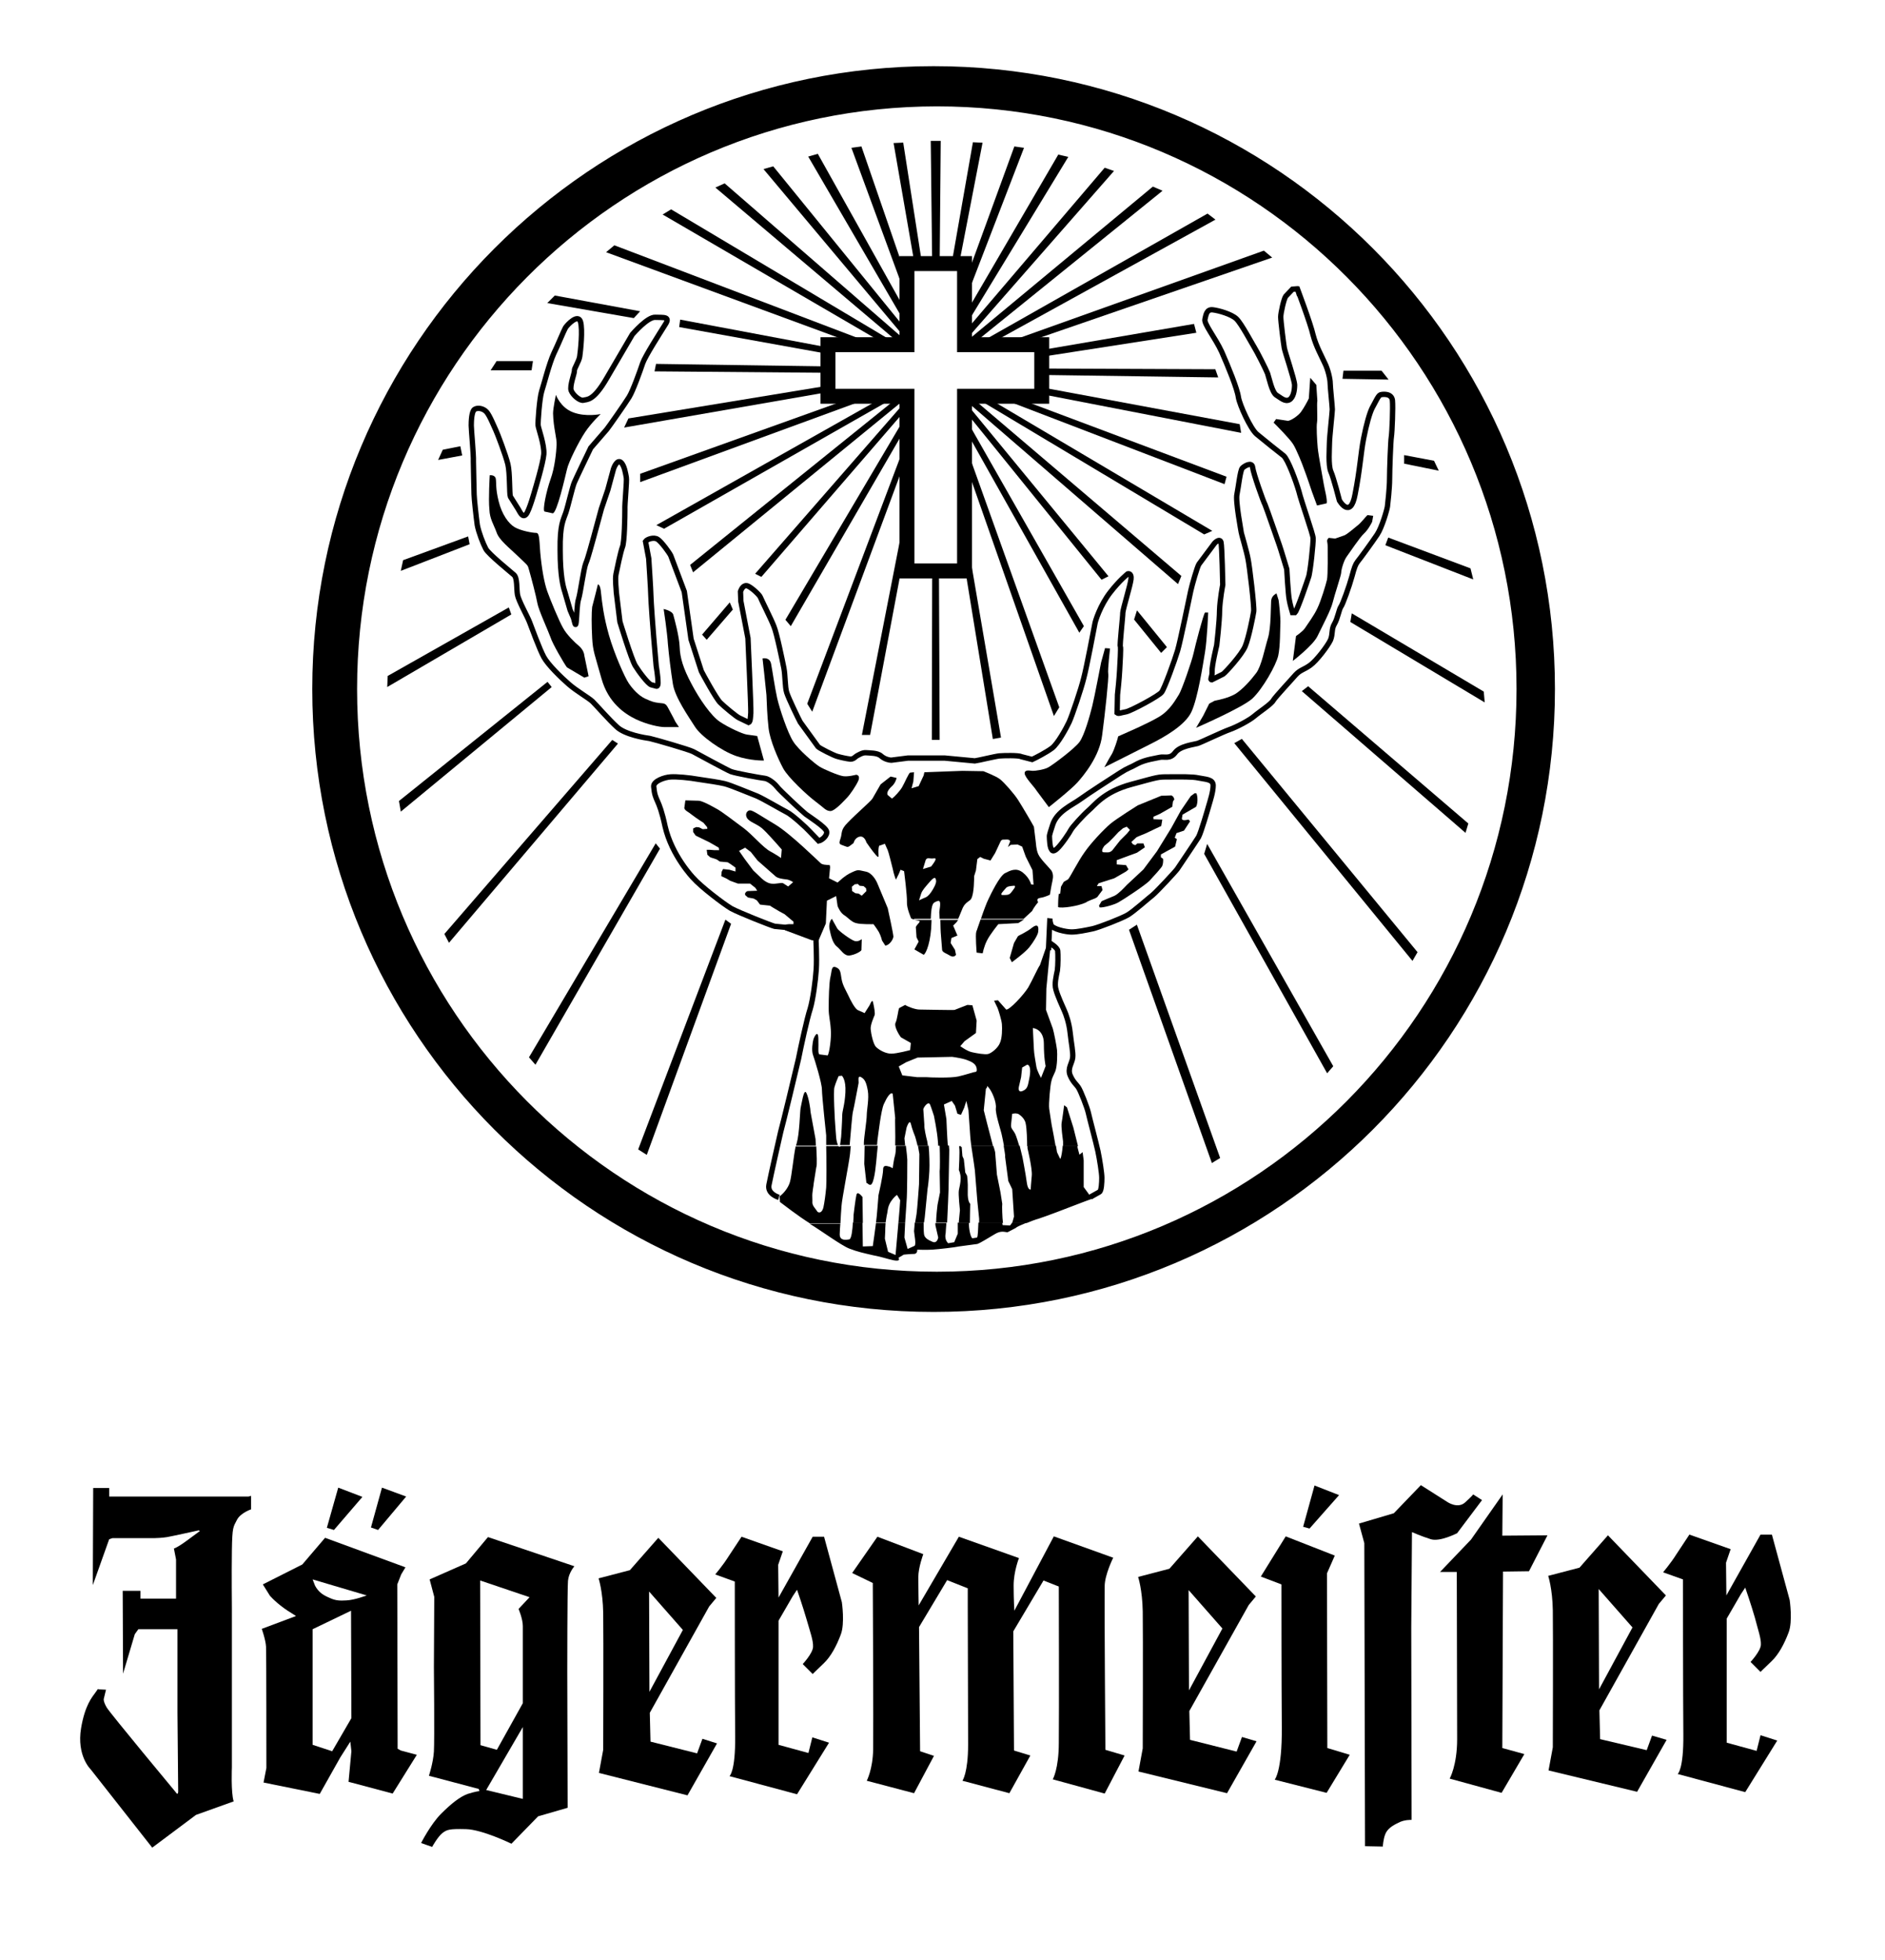
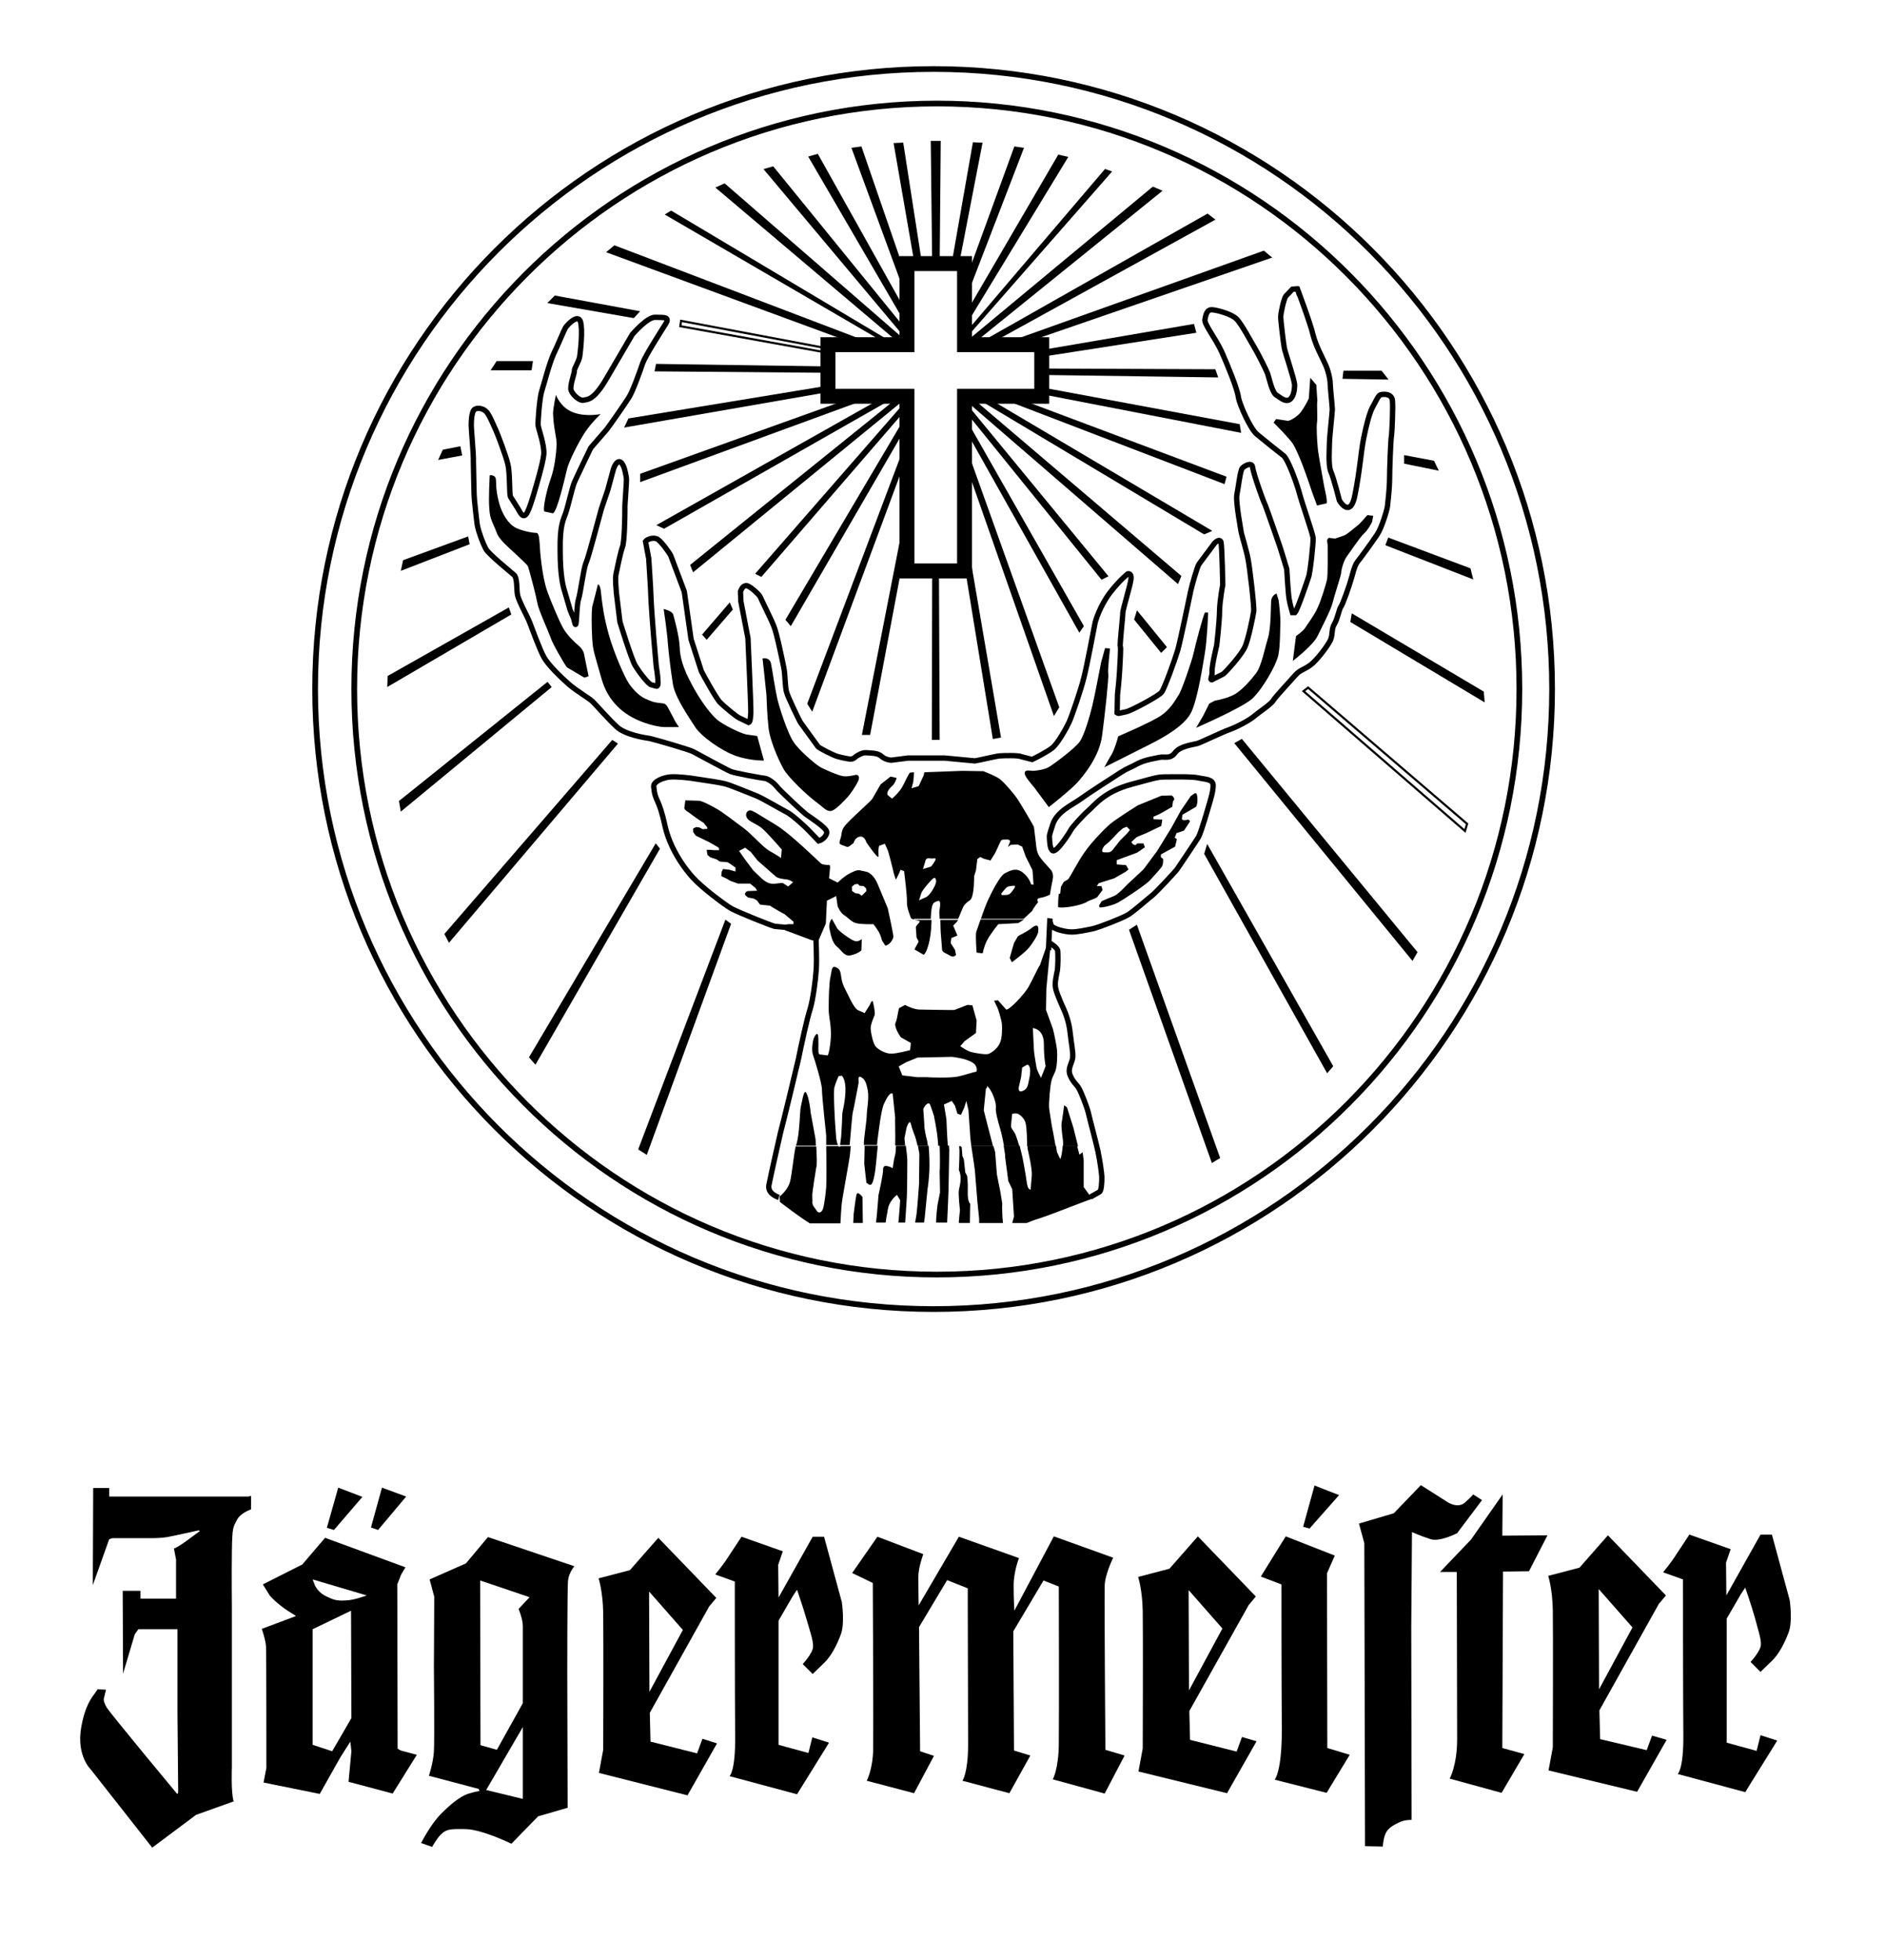
<svg xmlns="http://www.w3.org/2000/svg" version="1.2" viewBox="0 0 530 551" width="530" height="551">
  <title>jagermeister-vector-logo</title>
  <style>
		.s0 { fill: #000000 } 
		.s1 { fill: none;stroke: #000000;stroke-miterlimit:3.864;stroke-width: 1.6 } 
		.s2 { fill: none;stroke: #000000;stroke-miterlimit:3.864;stroke-width: .6 } 
		.s3 { fill: none;stroke: #000000;stroke-miterlimit:3.864;stroke-width: 1.5 } 
	</style>
  <g>
-     <path class="s0" d="m88.6 193.7c0-96.3 77.9-174.3 173.9-174.3 96.1 0 173.9 78 173.9 174.3 0 96.3-77.9 174.3-173.9 174.3-96 0-173.9-78-173.9-174.3zm11 0c0 90.9 73.3 164.6 163.8 164.6 90.5 0 163.8-73.7 163.8-164.6 0-90.9-73.3-164.6-163.8-164.6-90.5 0.1-163.8 73.8-163.8 164.6z" />
    <path class="s1" d="m88.6 193.7c0-96.3 77.9-174.3 173.9-174.3 96.1 0 173.9 78 173.9 174.3 0 96.3-77.9 174.3-173.9 174.3-96 0-173.9-78-173.9-174.3zm11 0c0 90.9 73.3 164.6 163.8 164.6 90.5 0 163.8-73.7 163.8-164.6 0-90.9-73.3-164.6-163.8-164.6-90.5 0.1-163.8 73.8-163.8 164.6z" />
    <path fill-rule="evenodd" class="s0" d="m251.6 40.5l2.1-0.1 5.3 34.1h-1.5z" />
    <path fill-rule="evenodd" class="s2" d="m251.6 40.5l2.1-0.1 5.3 34.1h-1.5z" />
    <path fill-rule="evenodd" class="s0" d="m262 39.9h2.2l-0.3 34.6h-1.5z" />
    <path fill-rule="evenodd" class="s2" d="m262 39.9h2.2l-0.3 34.6h-1.5z" />
    <path fill-rule="evenodd" class="s0" d="m239.8 41.8l2.2-0.3 13.3 38.6v3.9z" />
    <path fill-rule="evenodd" class="s2" d="m239.8 41.8l2.2-0.3 13.3 38.6v3.9z" />
    <path fill-rule="evenodd" class="s0" d="m227.7 44.2l2.1-0.6 25.5 45.6v2.4z" />
    <path fill-rule="evenodd" class="s2" d="m227.7 44.2l2.1-0.6 25.5 45.6v2.4z" />
    <path fill-rule="evenodd" class="s0" d="m215.2 47.7l2.1-0.6 38 46.7v1.7z" />
    <path fill-rule="evenodd" class="s2" d="m215.2 47.7l2.1-0.6 38 46.7v1.7z" />
    <path fill-rule="evenodd" class="s0" d="m201.7 52.8l2-0.9 51.6 44.8v0.7h-0.9z" />
    <path fill-rule="evenodd" class="s2" d="m201.7 52.8l2-0.9 51.6 44.8v0.7h-0.9z" />
    <path fill-rule="evenodd" class="s0" d="m186.9 60.3l1.8-1.1 64.1 38.2h-2.2z" />
-     <path fill-rule="evenodd" class="s2" d="m186.9 60.3l1.8-1.1 64.1 38.2h-2.2z" />
    <path fill-rule="evenodd" class="s0" d="m171 70.8l1.8-1.5 73.8 28.1h-3.3z" />
    <path fill-rule="evenodd" class="s2" d="m171 70.8l1.8-1.5 73.8 28.1h-3.3z" />
    <path fill-rule="evenodd" class="s0" d="m244.4 206.3h-1.7l12.6-64.4v6.5z" />
    <path fill-rule="evenodd" class="s2" d="m244.4 206.3h-1.7l12.6-64.4v6.5z" />
    <path fill-rule="evenodd" class="s0" d="m263.9 207.7h-1.6l0.1-47.9h1.3z" />
    <path fill-rule="evenodd" class="s2" d="m263.9 207.7h-1.6l0.1-47.9h1.3z" />
    <path fill-rule="evenodd" class="s0" d="m281.1 207.1l-1.7 0.3-8.7-53.3v-7.8z" />
    <path fill-rule="evenodd" class="s2" d="m281.1 207.1l-1.7 0.3-8.7-53.3v-7.8z" />
    <path fill-rule="evenodd" class="s0" d="m355.3 70.8l1.8 1.5-72.8 25.1h-3.5z" />
    <path fill-rule="evenodd" class="s2" d="m355.3 70.8l1.8 1.5-72.8 25.1h-3.5z" />
    <path fill-rule="evenodd" class="s0" d="m339.5 60.4l1.7 1.3-64.8 35.7h-2.2z" />
    <path fill-rule="evenodd" class="s2" d="m339.5 60.4l1.7 1.3-64.8 35.7h-2.2z" />
    <path fill-rule="evenodd" class="s0" d="m324.2 52.8l2.1 0.9-54.1 43.7h-1.5v-0.2z" />
    <path fill-rule="evenodd" class="s2" d="m324.2 52.8l2.1 0.9-54.1 43.7h-1.5v-0.2z" />
    <path fill-rule="evenodd" class="s0" d="m310.7 47.5l2 0.7-42 47.9v-1.7z" />
-     <path fill-rule="evenodd" class="s2" d="m310.7 47.5l2 0.7-42 47.9v-1.7z" />
    <path fill-rule="evenodd" class="s0" d="m297.7 43.8l2.2 0.5-29.2 48v-2.2z" />
    <path fill-rule="evenodd" class="s2" d="m297.7 43.8l2.2 0.5-29.2 48v-2.2z" />
    <path fill-rule="evenodd" class="s0" d="m285.4 41.5l2.1 0.3-16.8 43.6v-3.6z" />
    <path fill-rule="evenodd" class="s2" d="m285.4 41.5l2.1 0.3-16.8 43.6v-3.6z" />
    <path fill-rule="evenodd" class="s0" d="m273.8 40.3l2.1 0.1-6.6 34.1h-1.5z" />
    <path fill-rule="evenodd" class="s2" d="m273.8 40.3l2.1 0.1-6.6 34.1h-1.5z" />
    <path class="s0" d="m156.3 111c0 0 1.3 3.6 4.8 4.9 3.6 1.4 7.8 0.5 7.8 0.5 0 0-2.6 2.4-4.4 5.1-1.8 2.7-4.7 8.5-5.1 10.5-0.5 2-2.8 12.3-4 12.3l-2.3-0.5c-0.6-0.4 0.5-5.7 1.7-9.1 1.2-3.3 1.6-7.6 1.7-9.6 0.1-2-0.9-4.7-1-8.9 0-1.4 0.8-5.2 0.8-5.2z" />
    <path class="s0" d="m137.7 133.6c0 0 1.5-0.2 1.7 1 0.2 1.2-0.1 2.7 0.8 6.3 0.9 3.7 2.8 6.3 4.5 7.3 1.7 1 5 1.6 6 1.6 0.9 0 0.9 1.1 1.2 5.5 0.4 4.4 1.1 8.5 2 11 0.9 2.5 3.3 8.3 4.4 10.2 1 1.9 3.4 4.2 4.5 5.1 1 0.9 1.4 1.8 1.5 2.7l1.2 5.8-1.2 0.4-4.9-2.9c-0.7-0.9-4.1-6.7-4.6-8.4-0.6-1.7-3.4-7.8-3.7-9.6-0.3-1.8-1.8-7.5-2.3-9.2-0.5-1.7-0.1-1.1-2.9-3.8-2.8-2.7-5.6-4.8-6.3-7-0.8-2.2-1.9-3.7-2-6.4-0.3-2.8 0.1-9.6 0.1-9.6z" />
    <path class="s0" d="m168.1 164.3c0 0 0.7-0.2 0.9 2.5 0.3 2.7 0.7 6.4 2.2 11.7 1.5 5.3 4.5 12 5.6 13.6 1.1 1.6 2.7 3.4 4.6 4.3 2 0.9 2.4 1 3.8 1.2 1.4 0.2 1.9-0.1 2.7 1.5 0.9 1.6 2 3.8 2 3.8l1 1.5h-4c-1.5 0-4.9-0.7-8.1-2.2-3.1-1.5-7.8-4.6-9.7-11.5-1.9-6.8-2.4-7.6-2.6-11.3-0.2-3.7-0.2-7.2 0-8.8 0.4-1.4 1.6-6.3 1.6-6.3z" />
    <path class="s0" d="m186.6 171.2c0 0 2.4 0.5 2.7 1.6 0.3 1.1 1.7 6.1 1.8 9.1 0.1 3 1 6 3.3 10.3 2.3 4.4 5.6 9.1 8 10.7 2.4 1.6 6.3 3.4 7.6 3.6 1.3 0.2 2.9 0.4 2.9 0.4l1.9 6.9c0 0-3.9 0.1-7.9-1.3-4-1.4-9.8-5.5-11.5-8.2-1.7-2.7-5.6-8.2-6.2-12-0.6-3.8-1.1-7.9-1.4-11.2-0.2-3.4-1.2-9.9-1.2-9.9z" />
    <path class="s0" d="m214.4 185.1c0 0 2-0.5 2.4 1.5 0.4 2 1 6.4 1.7 9.6 0.7 3.1 3 9.9 4.5 12.2 1.4 2.3 6.1 6.3 7.4 7.1 1.3 0.8 5.3 2.5 6.7 2.7 1.4 0.2 3.6-0.4 3.6-0.4 0 0 1.2 0 0.7 1.5-0.6 1.5-2.5 4.2-3.2 4.9-0.8 0.8-3.5 3.9-4.8 3.8-1.3-0.1-1.7-0.9-4-2.6-2.3-1.7-7.8-6.8-9.2-9.4-1.4-2.6-3.7-7.8-4.1-11.3-0.4-3.5-0.5-6.9-0.6-9.3-0.2-2.3-1.1-10.3-1.1-10.3z" />
    <path fill-rule="evenodd" class="s0" d="m287.9 258.5l-1.6 1-5.6 0.3c0 0-2.3 2.8-3.2 4.6-0.9 1.8-1.2 3.6-1.2 3.6l-1.7-0.2c0 0-0.4-4.9-0.1-5.9 0.2-0.4 0.6-1.8 1.2-3.4zm-18.4 0.1h-0.1l0.1-0.1zm-0.6 0.7l-0.9 0.9 1.2 2.8-1.7 0.7-0.2 1.4 1.2 1.9 0.3 1.4c0 0-0.5 0.9-1.6 0.3-1.1-0.7-2.1-0.9-2.3-1.6l-0.4-5c0 0-0.1-2-0.1-3.5h5zm-7-0.1c-0.1 5.4-1.5 8.9-2.2 9.2l-2.6-1.5 1.2-2.2-0.6-1.2-0.2-2.9c0.4-0.9 1.8-1.7 0.6-1.8l-1.1-0.2h4.9z" />
    <path fill-rule="evenodd" class="s0" d="m257 258.5l-0.8-0.3c0 0-1.3-2.9-1.2-4.6 0.1-1.7-0.8-8.7-0.8-8.7l-1-0.4-0.5 1.2-0.8 1.6c0 0-0.6-1.5-0.9-3.1-0.4-1.6-1.2-4.8-1.4-5.2l-0.8-1.8-1.4 0.5c0 0-0.3-0.3-0.4 1.2-0.1 1.5 0.4 2.7-0.7 1.5-1-1.1-2.7-3.6-2.7-3.6 0 0-0.5-1.9-1.9-1.6-1.4 0.3-1.7 1.8-1.7 1.8l-1.2 0.9c-0.4 0.1-0.2 0.4-1.4-0.1-1.2-0.5-1.7-0.3-1.1-2 0.6-1.7-0.1-2.4 2.1-4.6 2.2-2.3 6.4-5.9 6.9-6.7l2.3-4 2.8-2.2 1.7 0.4c0 0-0.3 1.4-1.3 2.3-1 0.9-1.6 1.9-1.2 2.5l1.2 1c0.7-0.5 2.3-2.2 2.9-3.3 0.6-1 1.8-3.9 2.2-4l1.1-0.1-0.2 2.6-0.5 1.9 2-0.6 1.4-3 0.2-0.9 10.7-0.4 5.9 0.1c0 0 3.4 1.3 4.6 2.2 1.2 0.9 4 4.1 5.1 5.8 1.1 1.7 4.1 6.8 4.5 7.6l0.5 4.1c0.1 0.6 0.1 2.2 0.7 3.6 0.6 1.4 3.2 3.9 3.7 4.6 0.5 0.8 0.6 1.7 0.3 3-0.3 1.3-0.7 3.8-0.7 3.8 0 0-1.3 0.7-2.7 0.9-1.4 0.2-0.6 1.2-0.6 1.2 0 0-1.2 1.4-1.7 2.5l-2.4 2.2h-12c0.7-2.1 1.6-4.5 2.1-5.5 0.8-1.7 3.1-6.4 4.6-7.3 1.6-0.8 3.2-1.7 5.1-0.2 1.9 1.5 2.3 3.3 2.3 3.3l0.7 0.1-0.3-4.1-1.9-3.8-1-2.8-1.3-0.6-1.9 0.1-0.8 0.6 0.6-1.5c0 0 0.1-0.6-0.9-0.6-1 0.1-1.4-0.2-1.8 0.6l-1.5 3.2-1.3 2.1-1.9-0.5-1-0.5-0.8 0.6-0.4 3.2-0.5 1.6c0 0 0 1.5-0.1 2.8-0.1 1.4-0.3 2.7-0.7 3.5-0.4 0.8-1.6 0.9-2.4 2.6-0.5 1.1-0.9 2.3-1.3 3.1h-5.2l-0.1-1.8c0-0.8 0.8-3.7-0.5-3.2-1.2 0.5-1.7 0.3-1.9 5h-4.7zm2.5-14.2l2.3-0.7c0.5-0.7 2-2.5 0.8-2.3-1.2 0.2-1.8-0.4-2.3 0.4zm22.4 7.3c1 0 1.8 0.1 2.4-0.7 0.6-0.8 1.7-2 0.7-1.9-1 0.1-1.8 0.1-2.3 0.8-0.5 0.6-1.8 1.8-0.8 1.8zm-22.2 0.9c0.9-0.3 1.4-0.7 2.1-1.7 0.7-1 1.5-2.5 1.4-3.2-0.1-0.8-0.3-1.4-1.7 0.2-1.4 1.6-2.2 2.5-2.5 3.4l-0.6 1.9z" />
    <path class="s0" d="m294.9 226.9c0 0 6.2-4.9 8-6.9 1.8-2 6.3-7.4 7-13.4 0.8-6 1.9-16.2 1.7-17.2-0.2-1 0.5-7.1 0.5-7.1l-1.4-0.1-1.1 4c-0.2 0.9-1.8 9.5-2.5 12.3-0.7 2.8-2.2 8.2-3.6 10.1-1.4 1.9-7.7 6.6-8.9 7.2-1.2 0.6-3.5 0.9-4.2 0.9-0.7 0-2.3-0.5-2.3 0.7 0 1.1 2.8 3.9 3.3 4.8z" />
    <path class="s0" d="m310.5 215.7c0 0 9.3-4.7 12.9-6.5 3.6-1.8 9.8-5.2 11.6-9.1 1.8-3.9 3.2-13.1 3.8-16.7 0.6-3.6 0.9-11.2 0.9-11.2h-0.9c-0.5 0.7-2.7 9.1-3.2 11.4-0.5 2.3-3.3 10.3-4.1 11.6-0.8 1.2-2.4 4.4-5.6 6.3-3.2 1.9-8.8 4.3-8.8 4.3l-2.7 1.2c-0.1 0.6-1.1 3.8-1.8 5-0.7 1.1-2.1 3.7-2.1 3.7z" />
    <path class="s0" d="m336.3 204.6c0 0 12.9-5.6 15.8-8.2 2.9-2.7 6.7-9.4 7.3-12.1 0.6-2.7 0.5-7.5 0.6-9 0.1-1.5-0.4-6-0.5-6.6l-0.6-1.9c-0.8 0.5-1.4 1-1.5 2.2-0.1 1.1 0 7.5-0.9 10.4-0.9 2.9-1.8 7.8-3.3 9.8-1.5 2-3.8 4.6-5.9 5.9-2.1 1.2-4.9 1.7-5.8 1.9l-1.5 0.8-1.7 3.4z" />
    <path class="s0" d="m363.5 185.8c0 0 5.6-4.3 6.9-6.9 1.3-2.7 3.8-7.4 4.3-9.5 0.5-2.1 2.4-7.7 2.4-8.4 0-0.8 0.7-3.4 1.6-4.6 0.9-1.2 3.6-5.3 4.8-6.4 1.2-1.1 2.1-2.9 2.3-3.3l0.3-1.7-1.6-0.2c-0.5 0.4-1.9 2.3-2.9 3-1 0.8-2.7 2.3-3.6 2.7l-2.6 0.9-1.8-0.2c-0.8 0.8-0.3 1-0.3 2.4 0 1.3 0.1 8.1-0.2 9.4-0.3 1.3-1.7 6-2.7 8-0.9 2-2.8 4.5-3.5 5.6-0.7 1-2.5 2.2-2.5 2.2z" />
    <path class="s0" d="m370.3 142.1l2.7-0.6c0.3-0.9-0.6-4.1-0.8-5.4-0.2-1.3-1.5-8.1-1.7-10.2-0.2-2.2-0.4-6-0.2-7.1 0.2-1.1-0.1-5.4 0.1-6.1l-0.3-4.5-1.7-2-0.4 5.8c-0.3 0.7-1.4 2.7-2.2 3.8-0.8 1.1-2.9 2.5-3.7 2.5l-3.3-0.5-0.7 1c0.8 0.8 4.6 4.6 5.5 6.1 0.9 1.4 2.6 5.6 3.1 7.1 0.6 1.5 2.2 6.3 2.2 6.3z" />
    <path fill-rule="evenodd" class="s0" d="m297.9 255.1l-0.4-0.1c0 0 0-1.7 0.1-2.9 0.1-1.3 0.3-0.7 0.5-0.9l0.2-1.9 0.8-1.4 1.2-0.7c0.6-0.6 2.8-5.1 4.7-7.7 1.8-2.6 5.3-6.3 7.3-8 2-1.6 7.6-5.1 7.6-5.1l6.6-2.7 2.9-0.1 0.5 0.4 0.3 0.7-0.4 0.6-0.2 1.5-3.5 2-1.8 0.8v0.7l2.5 0.1-0.3 1.8c-0.4 0.2-2.6 1.2-4.2 2-1.1 0.5-2.1 0.8-2.8 1.2l-1.4 1.3 0.4 0.6 0.7 0.3 0.6-0.5h1.7l0.4 1.1-2.2 1.5-5.7 2.1v1.2l2.6 0.2 0.7 1.2-0.7 0.6-3.3 1.9-4.4 1.4-0.5 0.8h1.3l0.3 1.1-1.5 2c-0.5 0.4-1.4 0.6-2.7 1.2-1.1 0.9-5.8 1.9-7.9 1.7zm12.5-15.5c1 0 1.5 0.2 2.3-0.5l2.2-2.8 2-2 0.8-1-0.9-0.9-1 0.4-1.3 1.1-1.4 1.5-1.3 1.3-1.3 1.1c-0.4 0.5-1.1 1.8-0.1 1.8z" />
    <path class="s0" d="m309.2 255.1c1 0.1 3.9-0.7 5.2-1.4 1.3-0.7 7.4-4.7 8.8-6.1 1.3-1.4 3.4-3.7 3.6-4.2 0.4-1.2 0.2-2 0.2-2l-0.6-0.4v-0.8l4-2.2 0.5-2.1-0.6-0.4 0.5-1.3 2.1-0.7 1.7-2.6-0.4-0.5c-1.3 0.3-1.9 0.2-1.9-0.3l0.2-1.1 3.8-2.2c0.7-1.3 0.3-3.8 0-3.8h-0.4l-1.1 0.8-2.8 4.1-2.7 4.9-4 6.5-3.8 5.1-4.6 4.3c-0.2 0.2-2.4 2.6-3.5 3.1-1.1 0.5-3.5 1.4-3.7 1.6l-0.7 1.2z" />
    <path class="s0" d="m284.5 270.5c0 0 3.7-2.7 4.9-4.2 1.2-1.5 2.4-3.5 2.5-4.3 0.1-0.8 0.3-2.7-1.6-1.3-1.9 1.5-3.6 2.1-4.1 2.5l-1.1 1.9-1.2 4.2z" />
    <path class="s0" d="m242.3 264c0 0-1 0.9-2.1 0.5-1.1-0.4-4.3-2.7-4.8-3.5l-1.5-2.7c-0.4 0.3-0.9 1.5-0.7 2.7 0.3 1.3 0.7 3.9 2 5 1.3 1 2.1 2.8 3.7 2.6 1.5-0.2 3.1-1.1 3.3-1.5z" />
    <path fill-rule="evenodd" class="s0" d="m249.1 265.8h-0.2l-0.9-1.4c0 0-0.3-1.3-0.9-2.4-0.6-1-1.5-2.2-1.5-2.2 0 0-3.6 0.1-4.9-0.3-1.3-0.3-2.2-1.5-3.3-2.2-1.1-0.7-1.7-2.1-1.9-2.6l-0.4-2.8-2.6 1.3-0.3 6.4-2.1 4.9-1.9-0.2-7.2-2.7c-1-0.2-0.1-1.7-0.1-1.7l0.9-0.1h1.3v-0.7l-2.5-2.1-1.3-0.7-2.2-1.3-0.6-0.4-2.8-0.3-0.9-1.2-0.9-0.5-1.6-0.3-0.8-0.7v-0.5l0.3-0.4 0.4-0.2 2.7-0.1-0.5-0.8-1.5-1.2h-3.4l-2.2-0.8-1-0.6-1.5-0.7 0.1-1.2 0.4-0.8 1.8 0.2 1.7 0.5v-1.1l-1.4-1-0.8-0.5-2.2-0.2-0.9-0.6-1.8-0.6-0.8-0.7-0.2-1.4h0.9l1.3 0.1h1.3l-0.1-0.7-2.6-1.5-3.9-1.9-0.7-1v-1l0.4-0.2 0.5-0.2 0.8 0.1 1 0.5 1.3-0.1-0.1-0.5-1-1.2c0 0-1.9-1.2-3.2-2.2-1.2-1-1.9-1.1-2.2-1.9l0.3-2.2 3.7 0.1c0.9 0 3 1.1 4.8 2.1 1.8 0.9 5.4 3.8 7.9 5.6 2.5 1.9 5.4 5.4 7.4 6.5 2 1.1 3.1 1.9 3.1 1.9l0.2-2.4-1.5-1.7c-0.5-0.5-2.5-2.9-4.1-4.3-1.6-1.3-3.5-1.7-4.2-2.9-0.6-1.1 0.1-2.1 0.9-2.1 0.8 0 2.9 1.5 7.1 4 4.2 2.5 12.3 10.5 12.8 10.9 0.5 0.4 1.1 0.4 2.5 0.5l0.1 0.6-0.3 3.1 2.4 1.2 1.5-1.3c0.7-0.5 1.2-1 2.8-1.7 1.6-0.7 1.5-0.5 3.5-0.1 2 0.3 3.2 2.8 3.5 3.6l2.8 6.7c0.2 0.9 1.5 6.8 1.6 8-0.1 0.9-1.1 2.3-2.1 2.5zm-35.2-19.1c0 0 1.4 1.5 2.9 1.7 1.5 0.2 2.9-0.4 3.4-0.1l1.4 0.9 1.4-1.2c0 0-0.9-0.7-2-0.8-1-0.1-2.4-0.3-3-0.9l-5-4.4-1.9-2.4-1.6-1.2-1.7 0.9 1.6 2.3 2.4 3.2zm27.5 4.5l0.9 0.6 1.3-1.3-0.1-0.8-0.7-0.6-1.1-0.1-0.5-0.5-0.9 0.1-0.8 0.7 0.1 1.2 0.9 0.6z" />
    <path class="s3" d="m219 336.6c0 0-3.3-0.9-2.8-3.5 0.5-2.6 2.9-13.2 3.3-14.9 0.5-1.7 4.2-17 5-20.5 0.7-3.5 2.4-11.4 3.3-14.1 0.8-2.7 1.5-8 1.7-11.1 0.2-3.1-0.1-9-0.1-9l-8.5-2.8-3.1-0.3c-0.9-0.2-10-3.8-12.2-5-2.2-1.3-8.6-6.2-10.7-8.6 0 0-6-6.2-7.9-14.5-1.8-8.4-2.8-6.7-3.2-11.2-0.1-1.5 3-2.6 4.8-2.7 1.7-0.1 5.1 0.2 7.9 0.7 2.7 0.4 5.5 0.8 7.2 1.2 1.7 0.4 7.1 2.7 9.2 3.5 2 0.9 6.9 3.8 8.3 4.5 1.5 0.7 5.7 4.6 6.2 5.2l2.8 2.9c0.9-0.2 2.5-1.5 2.2-2.7-0.3-1.2-5-4.2-5.8-4.8-0.8-0.6-7.4-6.7-8.2-7.8-0.8-1-2.4-2.2-3.4-2.3-1-0.1-8.2-1.4-9.5-1.9-1.2-0.5-9.5-5-10.6-5.6-1.1-0.6-10.8-3.4-12.2-3.7-1.5-0.2-6.9-1.1-9.2-3.2-2.3-2.1-5.7-6-6.9-7.2-1.2-1.1-4.4-2.9-6.6-4.8-2.2-1.9-5.9-5.5-7.1-7.7-1.2-2.2-3.5-8.5-4-9.8-0.5-1.4-3.1-6-3.4-7.7-0.3-1.7 0-4.7-1-5.6-1-0.9-7.1-5.8-7.9-7.3-0.8-1.5-2-4.6-2.4-6.7-0.3-2.1-0.9-7.6-0.9-8.6 0-1-0.2-7.6-0.2-9.3 0.1-1.7-0.6-8.9-0.6-10.1 0-1.2 0.1-3.9 0.9-4.5 0.9-0.6 2.5-0.3 3.4 0.7 0.9 1 2.2 4.3 2.6 5.1 0.4 0.8 2.8 7.1 3.4 9.6 0.6 2.5 0.4 8.4 0.7 9.1l2.2 3.5c0.5 0.8 1.2 2.6 2.2 1.5 0.9-1 2.5-6.8 2.5-6.8 0 0 2.3-7.6 2.5-10.1 0.2-2.6-1.5-7.2-1.6-8.1-0.1-0.9 0.4-7.7 1-9.6 0.6-1.8 2.1-7.8 3.4-10.6 1.3-2.7 2.7-6.2 3.3-7.3 0.7-1 3.5-3.9 4.2-1.7 0.7 2.3 0 8.4-0.2 9.8-0.2 1.4-1.6 3.4-1.5 4 0.1 0.6-1.4 4.3-0.9 5.6 0.5 1.3 2.5 3 3.5 2.7 0.9-0.3 2.7 0.4 6.5-6.2 3.8-6.5 7.1-12.1 7.2-12.3 0.2-0.2 4.3-5 6.5-4.8 2.3 0.1 4.3-0.3 2.7 2.1-1.5 2.4-5.6 8.8-6.3 10.8-0.7 2.1-2.7 7.7-3.8 9.5-1.1 1.8-5.8 8.5-6.3 9.1l-4.5 5.2c0 0-4 8.3-4.6 9.7-0.6 1.4-1.7 6.4-2.4 8.5-0.7 2.1-1.7 3.3-1.6 10.6 0 7.3 0.9 10.4 1.2 11.3l1.6 5.5 0.9 2.1c0.3 0.7 0.6 3.1 0.8 1.3 0.2-1.8 0.2-5.1 0.7-6.6 0.5-1.6 1.4-8.4 2-9.9 0.7-1.6 1.8-6 2.2-7.3 0.4-1.4 2.2-8.1 2.2-8.1l1.8-5.3 1.6-5.9c0.2-0.6 1.1-2.7 2.1-1.8 1 0.9 1.3 3.2 1.5 4.2 0.2 1-0.5 7.6-0.4 9.1 0 1.6-0.1 9.2-0.7 10.5-0.5 1.3-1.5 6.1-1.8 7.6-0.3 1.5 0.1 4.5 0.1 5.2l1 8.2c0 0 3.2 10.5 4.3 12.3 1.1 1.8 3.6 5.1 4.5 5.4l1.5 0.4c0 0 0.5 0.1 0.4-1.3 0-1.4-0.5-4.4-0.5-4.4l-0.7-8.1c-0.1-0.9-0.8-10.4-0.8-11.7 0-1.3-0.6-10.4-0.6-10.4l-0.9-4.8c0.4-0.6 2.3-1.3 3.4-0.6 1.1 0.7 3.4 3.9 3.7 4.6l3.8 10.1 1.9 13.4 2.9 9c0.4 0.8 4.1 7.6 5.3 8.8 1.2 1.2 4.6 4 5.3 4.3l2.7 1.3c0.5-0.2 0.5-1.5 0.6-2.7 0.1-1.2-0.8-21-0.8-21l-2-10.4-0.1-2.7c0.3-0.9 1-2.1 2.2-1.5 1.2 0.6 3.2 2.5 3.4 3.1 0.2 0.6 3.1 6.3 3.8 8.2 0.8 1.9 2.4 9.7 2.8 11.7 0.4 2 0.3 5.4 0.8 6.9 0.5 1.6 3.4 7.6 3.8 8.3l5 6.9c0.5 0.5 4.3 2.4 5.3 2.7 1 0.3 2.8 0.7 3.8 0.8 1 0 1.4-0.7 1.8-0.9 0.4-0.2 1.6-1 2.6-0.9 1 0.1 3.2 0 4.2 0.9 1 0.9 2.3 1.2 2.9 1.2l4.7-0.6h10.3l8.5 0.8c0.9-0.1 5.8-1.3 6.9-1.4 1.1-0.1 5.4-0.2 6.1 0.2l3.1 0.8c0.9-0.4 4-2 5.6-3.2 1.6-1.2 4-5.6 4.8-7.3 0.8-1.7 3.4-9.4 4.1-12.3 0.8-2.9 2.9-14.1 3.1-15.1 0.1-1 1.6-5.5 4.3-9 2.7-3.5 5-5.3 5-5.3 0 0 1.1-0.3 0.9 1.5-0.2 1.8-2.2 8.2-2.3 9.4 0 1.2-0.9 9-0.7 9.5 0.2 0.4-0.1 4.8-0.2 6.8-0.1 2-0.5 6.1-0.6 6.8l-0.1 5.1c0.4 0.3 0.9 0 2.5-0.3 1.5-0.3 9.3-4.5 10-5.5 0.8-1 3.7-9 4.5-11.7 0.8-2.7 3.3-15 3.7-16.8 0.4-1.8 1.8-6.7 2.3-7.5l4.4-5.9c0 0 1.4-1.5 1.8-0.3 0.3 1.2 0.5 12 0.5 12 0 0-0.8 4.1-0.9 7.2 0 3-0.8 9.8-0.8 9.8 0 0-1.4 5.8-1.3 7.3 0.1 1.5-0.7 2.4-0.1 2.4l3.2-1.6c0.7-0.5 5.2-5.4 6.2-7.8 1-2.4 2.2-8.5 2.4-9.8 0.2-1.3-1.2-13-1.6-14.8-0.3-1.8-1.9-7.2-1.9-7.4 0-0.2-1.7-9-1.2-10.8 0.4-1.9 0.9-6.7 1.5-7.3 0.6-0.6 2.7-1.9 2.9-0.2 0.2 1.7 3 9.6 3.5 10.5 0.4 0.9 3.6 10.2 4 11.3 0.4 1.1 2.1 6.8 2.1 6.8 0 0 0.4 7.3 0.7 8.6 0.2 1.3 0.9 3.6 0.9 3.6h0.7c0.7-0.7 3.4-8.7 3.8-9.9 0.5-1.2 1.4-9.9 1.3-11 0-1.1-3.3-10.3-4-13.2-0.8-2.8-3.1-9-4.3-10-1.2-0.9-5.8-4.6-7.6-6.1-1.7-1.5-4.7-8-5.1-10.3-0.3-2.4-2.9-8.7-4.7-12.8-1.9-4.1-5.1-7.9-4.7-9.2 0.3-1.3 0.5-2.8 2.2-2.6 1.7 0.2 5.2 1.2 6.6 2.5 1.4 1.3 4.4 7 5.1 8.1 0.7 1.1 3.3 6.2 3.7 7.3 0.4 1.1 1.2 5.3 2.5 6.1 1.3 0.8 2.4 1.9 3.6 1.3 1.1-0.6 1.5-2.5 1.5-4.2-0.1-1.7-2.7-9.2-2.9-10.4-0.2-1.1-1-7.5-1-8.7 0-1.2 0.9-5.1 1.4-5.8l1.9-2 1.3-0.1c0 0 0.2 0.2 0.7 1.9m-0.8-2.4c0 0 3.9 10.3 4.6 13.5 0.8 3.1 2.5 6.1 3.3 7.9 0.9 1.8 1.5 4.5 1.5 5.6 0 1 0.6 6.6 0.6 7.4 0 0.8-0.8 7.9-0.8 9.4 0 1.5-0.4 6.3 0.4 8.1 0.8 1.8 2.4 8.1 2.4 8.1 0 0 3.1 5.4 4.4-1.7 1.4-7.1 1.6-11.6 2.4-15.7 0.8-4.1 1.7-7.2 2.4-8.6 0.8-1.4 1.7-3.5 2.3-3.7 0.6-0.2 3.1-0.5 3.4 1.5 0.2 2-0.1 9.1-0.3 10.3-0.2 1.1-0.5 9.4-0.5 11.9 0 2.5-0.5 6.9-0.6 7.7-0.1 0.8-1.5 5.8-2.9 7.9-1.4 2.1-4.9 6.9-5.5 7.6-0.6 0.8-0.9 1.6-1.6 4.2-0.7 2.6-2.6 7.9-3.1 8.5-0.5 0.7-0.9 3.3-1.8 4.8-0.9 1.5-0.4 2.7-1.1 4.5-0.8 1.7-3.9 5.8-5.7 7.1-1.8 1.3-2.8 1.3-4.1 2.7-1.2 1.4-5.7 6.2-6.3 7.2-0.5 1-3.9 3.2-5.3 4.4-1.4 1.2-5 3.1-7 3.8-2 0.7-8 3.6-9 3.9-1 0.3-4.9 0.7-6.3 2.6-1.4 1.9-3.1 1-4.3 1.3-1.2 0.3-4 0.6-6.3 1.8-2.3 1.3-2.4 1-4.9 2.6-2.5 1.6-9 5.8-11.2 7.4-2.2 1.6-6.5 3.4-7.7 7.1-1.2 3.7-0.9 2.8-0.9 4.2 0.1 1.4 0.2 2.4 0.6 2.8 0 0 0.2 1 1.5-0.2 1.3-1.2 3.5-4.5 3.9-5.3 0.4-0.8 3.5-4.2 5-5.5 1.6-1.3 4.2-5.2 12-7.3 7.8-2.1 7.3-2.1 10.6-2.1 3.3 0 6.5-0.1 8.3 0.3 1.8 0.4 4.1 0.3 4.1 2.1 0 1.8-0.8 4.2-1.2 5.6-0.4 1.4-2.2 7.6-2.9 8.9-0.8 1.3-5.6 8.4-6 9-0.4 0.6-5.6 6.2-6.9 7.3-1.3 1-5.3 4.6-7 5.6-1.7 1-8.1 3.5-9.9 3.9-1.9 0.4-4.3 0.9-5.9 0.9-1.6 0-5.4-0.8-5.8-2-0.4-1.2-0.3-1.8-0.3-1.8l-0.4 8.9 0.2-2.1c0 0 2.3 1.3 2.4 2.3 0.1 1 0.1 4.1-0.1 5.5-0.3 1.5-0.9 3.8-0.4 5.4 0.4 1.6 2 5.1 2.4 6 0.4 0.9 1.3 3.3 1.6 6.2 0.3 2.9 0.9 5.5 0.7 7-0.2 1.5-1.5 3-0.7 4.9 0.8 1.9 1.8 2.6 2.3 3.4 0.6 0.8 2.5 5.7 2.8 7.1 0.3 1.4 2.2 8.5 2.7 10.8 0.5 2.4 1.1 6.2 1.1 7.5 0 1.3-0.1 3.7-0.7 4l-2.5 1.4" />
    <path fill-rule="evenodd" class="s0" d="m184.4 104.1l0.3-1.5 48.1 0.7v1.2z" />
    <path fill-rule="evenodd" class="s2" d="m184.4 104.1l0.3-1.5 48.1 0.7v1.2z" />
    <path fill-rule="evenodd" class="s0" d="m149.5 101.8h-9.7l-1.3 2h10.7z" />
    <path fill-rule="evenodd" class="s2" d="m149.5 101.8h-9.7l-1.3 2h10.7z" />
-     <path fill-rule="evenodd" class="s0" d="m191.3 91.7l0.2-1.5 41.4 7.8v1.2z" />
    <path fill-rule="evenodd" class="s2" d="m191.3 91.7l0.2-1.5 41.4 7.8v1.2z" />
    <path fill-rule="evenodd" class="s0" d="m179.4 87.7l-23.3-4.3-1.6 1.6 23.6 4.1z" />
    <path fill-rule="evenodd" class="s2" d="m179.4 87.7l-23.3-4.3-1.6 1.6 23.6 4.1z" />
    <path fill-rule="evenodd" class="s0" d="m176 119.8l0.9-1.9 56-9.2v1.2z" />
    <path fill-rule="evenodd" class="s2" d="m176 119.8l0.9-1.9 56-9.2v1.2z" />
    <path fill-rule="evenodd" class="s0" d="m129.2 125.8l-4.5 0.9-1 2.2 5.9-1.1z" />
    <path fill-rule="evenodd" class="s2" d="m129.2 125.8l-4.5 0.9-1 2.2 5.9-1.1z" />
    <path fill-rule="evenodd" class="s0" d="m180.3 135.1v-1.7l61.9-22.2h3.3z" />
    <path fill-rule="evenodd" class="s2" d="m180.3 135.1v-1.7l61.9-22.2h3.3z" />
    <path fill-rule="evenodd" class="s0" d="m131.4 151.2l-17.8 6.5-0.5 2.3 18.6-7.2z" />
    <path fill-rule="evenodd" class="s2" d="m131.4 151.2l-17.8 6.5-0.5 2.3 18.6-7.2z" />
    <path fill-rule="evenodd" class="s0" d="m186.7 148.3l-1.5-0.7 64.4-36.3h2.1z" />
    <path fill-rule="evenodd" class="s2" d="m186.7 148.3l-1.5-0.7 64.4-36.3h2.1z" />
    <path fill-rule="evenodd" class="s0" d="m109.3 190.2l-0.1 2.4 34.2-20-0.5-1.4z" />
    <path fill-rule="evenodd" class="s2" d="m109.3 190.2l-0.1 2.4 34.2-20-0.5-1.4z" />
    <path fill-rule="evenodd" class="s0" d="m253.6 111.2h1.6l-60.2 49.2-0.6-1.5z" />
    <path fill-rule="evenodd" class="s2" d="m253.6 111.2h1.6l-60.2 49.2-0.6-1.5z" />
    <path fill-rule="evenodd" class="s0" d="m153.9 192.1l-41.4 33.2 0.4 2.3 41.8-34.5z" />
    <path fill-rule="evenodd" class="s2" d="m153.9 192.1l-41.4 33.2 0.4 2.3 41.8-34.5z" />
    <path fill-rule="evenodd" class="s0" d="m214 161.8l-1.2-0.6 42.5-48.7v1.5z" />
    <path fill-rule="evenodd" class="s2" d="m214 161.8l-1.2-0.6 42.5-48.7v1.5z" />
    <path fill-rule="evenodd" class="s0" d="m172.2 208.4l-46.9 54.2 1 1.9 47-55.4z" />
    <path fill-rule="evenodd" class="s2" d="m172.2 208.4l-46.9 54.2 1 1.9 47-55.4z" />
    <path fill-rule="evenodd" class="s0" d="m198.7 179.4l7-8.1-0.6-1.4-7.3 8.5z" />
    <path fill-rule="evenodd" class="s2" d="m198.7 179.4l7-8.1-0.6-1.4-7.3 8.5z" />
    <path fill-rule="evenodd" class="s0" d="m184.4 237.6l-35.3 59.6 1.4 1.6 34.7-60.2z" />
    <path fill-rule="evenodd" class="s2" d="m184.4 237.6l-35.3 59.6 1.4 1.6 34.7-60.2z" />
    <path fill-rule="evenodd" class="s0" d="m222.3 175.5l-1.1-1.3 34.1-57.7v2.1z" />
    <path fill-rule="evenodd" class="s2" d="m222.3 175.5l-1.1-1.3 34.1-57.7v2.1z" />
    <path fill-rule="evenodd" class="s0" d="m228.3 199.4l-1-1.6 28-74.2v3z" />
    <path fill-rule="evenodd" class="s2" d="m228.3 199.4l-1-1.6 28-74.2v3z" />
    <path fill-rule="evenodd" class="s0" d="m204.1 259l-24.3 64 1.9 1.2 23.5-64.4z" />
    <path fill-rule="evenodd" class="s2" d="m204.1 259l-24.3 64 1.9 1.2 23.5-64.4z" />
    <path fill-rule="evenodd" class="s0" d="m297.5 198.8l-1.1 1.8-25.6-73.1v-3.3z" />
    <path fill-rule="evenodd" class="s2" d="m297.5 198.8l-1.1 1.8-25.6-73.1v-3.3z" />
    <path fill-rule="evenodd" class="s0" d="m317.8 261.5l23.1 65 1.8-1.1-23.2-65z" />
    <path fill-rule="evenodd" class="s2" d="m317.8 261.5l23.1 65 1.8-1.1-23.2-65z" />
    <path fill-rule="evenodd" class="s0" d="m304.4 176l-0.9 1.3-32.8-58.4v-2.1z" />
    <path fill-rule="evenodd" class="s2" d="m304.4 176l-0.9 1.3-32.8-58.4v-2.1z" />
    <path fill-rule="evenodd" class="s0" d="m338.9 240l34.3 61.2 1.3-1.5-35-61.7z" />
    <path fill-rule="evenodd" class="s2" d="m338.9 240l34.3 61.2 1.3-1.5-35-61.7z" />
    <path fill-rule="evenodd" class="s0" d="m311.2 161.9l-1.4 0.7-39-48.2v-1.6z" />
    <path fill-rule="evenodd" class="s2" d="m311.2 161.9l-1.4 0.7-39-48.2v-1.6z" />
    <path fill-rule="evenodd" class="s0" d="m347.5 209l49.6 60.6 1.1-1.9-49.1-59.6z" />
    <path fill-rule="evenodd" class="s2" d="m347.5 209l49.6 60.6 1.1-1.9-49.1-59.6z" />
    <path fill-rule="evenodd" class="s0" d="m327.7 181.9l-7.9-9.7-0.6 1.9 7.3 9z" />
    <path fill-rule="evenodd" class="s2" d="m327.7 181.9l-7.9-9.7-0.6 1.9 7.3 9z" />
-     <path fill-rule="evenodd" class="s0" d="m366.5 194.3l45.4 39.3 0.6-2-44.7-38.3z" />
+     <path fill-rule="evenodd" class="s0" d="m366.5 194.3z" />
    <path fill-rule="evenodd" class="s2" d="m366.5 194.3l45.4 39.3 0.6-2-44.7-38.3z" />
    <path fill-rule="evenodd" class="s0" d="m331.8 162l-0.7 1.7-60.4-52.2v-0.3h1.4z" />
    <path fill-rule="evenodd" class="s2" d="m331.8 162l-0.7 1.7-60.4-52.2v-0.3h1.4z" />
    <path fill-rule="evenodd" class="s0" d="m340.2 149.2l-1.6 0.7-64.7-38.7h2.1z" />
    <path fill-rule="evenodd" class="s2" d="m340.2 149.2l-1.6 0.7-64.7-38.7h2.1z" />
    <path fill-rule="evenodd" class="s0" d="m380 174.7l37.1 22.2-0.2-2.3-36.6-21.7z" />
    <path fill-rule="evenodd" class="s2" d="m380 174.7l37.1 22.2-0.2-2.3-36.6-21.7z" />
    <path fill-rule="evenodd" class="s0" d="m344.5 134.2l-0.4 1.5-63.9-24.5h3z" />
    <path fill-rule="evenodd" class="s2" d="m344.5 134.2l-0.4 1.5-63.9-24.5h3z" />
    <path fill-rule="evenodd" class="s0" d="m389.9 153.1l23.9 9.3-0.6-2.4-22.7-8.5z" />
    <path fill-rule="evenodd" class="s2" d="m389.9 153.1l23.9 9.3-0.6-2.4-22.7-8.5z" />
    <path fill-rule="evenodd" class="s0" d="m348.3 119.5l0.3 1.8-55.7-10.8v-1.3z" />
    <path fill-rule="evenodd" class="s2" d="m348.3 119.5l0.3 1.8-55.7-10.8v-1.3z" />
    <path fill-rule="evenodd" class="s0" d="m395.1 130.1l8.9 1.8-1-2.1-7.9-1.5z" />
    <path fill-rule="evenodd" class="s2" d="m395.1 130.1l8.9 1.8-1-2.1-7.9-1.5z" />
    <path fill-rule="evenodd" class="s0" d="m341.5 104.1l0.6 1.7-49.2-0.7v-1.2z" />
    <path fill-rule="evenodd" class="s2" d="m341.5 104.1l0.6 1.7-49.2-0.7v-1.2z" />
    <path fill-rule="evenodd" class="s0" d="m377.8 106.2l12 0.2-1.5-1.9h-10.3z" />
    <path fill-rule="evenodd" class="s2" d="m377.8 106.2l12 0.2-1.5-1.9h-10.3z" />
    <path fill-rule="evenodd" class="s0" d="m335.5 91.4l0.5 1.9-43.1 6.7v-1.3z" />
    <path fill-rule="evenodd" class="s2" d="m335.5 91.4l0.5 1.9-43.1 6.7v-1.3z" />
-     <path fill-rule="evenodd" class="s0" d="m236.3 343.7c-0.1 1.3-0.2 2.5-0.2 3.3 0 1.8 1.7 1.6 2.7 1.4 0.6-0.1 0.9-2.7 1-4.7h2.7l0.1 6.7 2.8-0.1c0 0 0.8-5.5 0.9-6.5h2.7c-0.1 1-0.1 2.1-0.1 2.3l-0.1 2.1 0.9 3.7 2.1 0.9 0.7-7.9 0.1-1.2h1.9c-0.1 2.2-0.2 4.2-0.2 4.2l0.9 3.2 2-0.9c0.4-0.7-0.1-2.9-0.2-4.1l0.2-2.4h2.5c0 1.1 0 2.4 0.1 3.2 0.1 1.1 1.2 1.7 2.4 2.2 1.1 0.5 1.5-0.7 1.6-1.2l-0.8-3.5v-0.6h3.1c-0.1 1.3-0.2 2.4-0.2 2.8-0.3 1.4 0.1 2.3 0.7 2.9l1.7-0.3 1-2.4v-3.1h3.1c0 1.5 0.4 4 1 4.4l1.3-0.2c0.3-0.3 0.3-2.7 0.4-4.2h6.7l0.1 0.7 2.1 0.1 0.6-0.8h4.1c-1.4 0.6-2.7 1.1-3.1 1.5l-2.3 1.2c-0.8 0-1.8-0.6-3.7 0.6-1.9 1.1-3.9 2.4-4.8 2.7l-5.2 0.7c-0.7 0.2-5.8 0.8-7.5 0.9-1.7 0.1-4.2 0-4.2 0 0 0 0.1 1.2-0.9 1.2-1 0-2.9 0.2-2.9 0.2l-1.5 0.9c0 0 0.9 1.1-1.3 0.7-2.3-0.5-3.1-0.9-5.7-1.4-2.6-0.6-4.5-1-6.8-1.9-2.3-0.9-8-5.1-11-6.9l-0.2-0.1h8.7z" />
    <path fill-rule="evenodd" class="s0" d="m239.9 343.7c0.1-1.2 0.1-2.2 0.1-2.2 0 0 0.5-4.3 0.8-5.6 0.3-1.3 1.7 0.6 1.7 0.6l0.1 7.3h-2.7zm46.8-21.6c0.4 1.7 0.8 3.3 0.8 3.3 0 0 0.9 4.7 1.2 7 0.3 2.3 1.1 2 1.1 2 0 0 0.1-2 0.3-3.9 0.2-1.9-1.2-7.7-1.2-7.7v-0.7h8l0.3 1.8 0.9 1.9c0.3-0.3 0.6-2.3 0.7-3.7h4.1l0.1 0.6 0.5 1.9 0.9-0.7 0.3 2.3v7.5l1.6 2.2 1 1c0 0-4.4 1.6-5.6 2.1-1.2 0.5-8.1 3.1-9.7 3.6-0.8 0.2-2.1 0.7-3.3 1.2h-4.1l0.5-1.8-0.5-7.7-1.1-2.3-0.9-6.8c0.1-0.4-0.2-1.7-0.4-3.1zm-7.4 0c0.3 1 0.5 1.7 0.5 1.8l0.5 6.3 1 5 0.5 3.2c-0.1 0.5 0 3.9 0.2 5.4h-6.7v-1.2l-0.5-4.9-0.7-8.7c0 0-0.5-3.7-0.8-5.5l-0.2-1.3h6.2zm-9.4 0l0.5 0.4 0.2 2.5 0.4 0.9 0.4 3.7 0.5 0.9c0 0 0.3 1.6 0.2 4.5-0.1 2.9 0.7 3.4 0.7 3.4 0 0-0.1 3.7-0.1 5.1v0.3h-3.1v-0.5l0.3-3.1c0 0-0.5-4.5-0.3-5.6 0.2-1 0.5-2.1 0.5-3.4 0-1.3-0.5-2.3-0.5-2.3 0 0 0.3-5.3 0.1-6.3v-0.4h0.2zm-3.1 0l0.1 1.1-0.2 11.1c0 0-0.2 5.8-0.4 9.4h-3.1c0-1.4 0.3-4.4 0.4-5l0.7-3.5-0.1-5.9c0.1-0.4 0.1-4.4 0-7.3h2.6zm-5.7 0c0.2 2 0.3 5.4 0.2 7.1-0.1 2.2-0.4 4.5-0.5 5l-0.8 8.1-0.2 1.4h-2.5l0.4-2.4c0.2-1.3 0.7-8.4 0.7-8.4 0 0 0.1-7.3 0.1-8.5l-0.4-2.3zm-6.4 0c0.2 1.5 0.4 3.5 0.4 3.9 0 0.7 0 9.6-0.2 11.7-0.1 1.1-0.2 3.7-0.4 6h-1.9c0.2-2 0.5-5.9 0.5-6.3l-0.9-1.5c-0.7 0.5-1.7 1.6-2.2 2.8-0.5 1.2-0.4 2-0.7 3.1l-0.3 1.9h-2.7c0.2-1.1 0.7-7.7 0.7-7.7 0 0 1.3-5.6 1.3-7.2 0-1.6 1.3-0.9 1.9-0.8l0.8 0.4c0 0 0.3-2.5 0.7-3.8 0.1-0.4 0.2-1.4 0.2-2.5zm-7.9 0c-0.3 2.5-0.5 6.6-1.1 9.1-0.7 3-1.4 1.6-2.1 1.3l-0.6-5.3c0-0.7 0.1-3.5 0.1-5.1zm-17.3 0c0.1 2.2 0.3 5.5 0 6.1l-0.7 4.4c0 0.6-0.5 2.6-0.4 4 0.1 1.4-0.2 1.6 0.4 2.6l1.1 1.5c0.5 0.3 1.2 0.2 1.6-1.2 0.3-1.4 0.6-3.5 0.8-5.7 0.1-1.5 0.1-7.8 0-11.6h3.5l0.1 0.2 0.6-0.2h2.7l-0.2 2.2c-0.3 2.7-2.3 12.7-2.4 14.7-0.1 1.1-0.2 3-0.3 4.8h-8.6c-3.1-1.9-8-5.7-8.4-6l-0.1-1.6c0.8-0.5 2.4-2.2 2.9-4 0.5-1.7 1-7.1 1.6-10h5.8z" />
    <path fill-rule="evenodd" class="s0" d="m232.3 319.2c0 0-1.2-11.1-1.2-12.9 0-1.8-2-8.3-2.5-9.7-0.5-1.3-0.1-3.7 0.1-4.4 0.2-0.7 1.3-2.9 1.4-0.3 0.1 2.7-0.2 4.2 0.3 4.5l2.3 0.3c0.5-0.6 1.1-5.1 0.9-7.2-0.2-3.1-0.6-3.6-0.6-6.1 0-2.5 0.1-7.2 0.5-8.8 0.4-1.6 0.2-3.2 1.5-2.7 1.3 0.5 1.3 1.3 1.6 3.2 0.3 1.9 1.3 3.4 1.9 4.7 0.6 1.3 1.9 3.9 2.8 4.2l1.8 0.8 1.4-2.2c0.2-0.4 0.8-2 1-0.7 0.3 1.3 0.6 3 0.4 3.5-0.2 0.5-1.2 2.7-1.1 3.9 0.1 1.2 0.7 4.2 1.5 5 0.9 0.9 2.7 1.9 4.3 1.9 1.6 0 5.3-1 5.3-1l0.2-2-2.8-1.6c-0.4-0.5-2-3-1.5-4.1 0.5-1 0.7-3.4 1-4.1l1.7-0.9c0.7 0.5 2.9 1.3 4 1.3 1 0 9.6 0.2 9.9 0.1l3.6-1.4 1.4 0.1 1.2 4.3-0.2 3.5-3.2 2.3-1.2 1.4c0.9 0.6 2 1.4 3.3 1.7 1.3 0.3 3.6 0.7 4.5 0.5 0.9-0.2 2.7-1.6 3.3-3 0.7-1.4 0.7-4.2 0.6-5.4-0.1-1.2-1-4-1.2-4.5l-1-2.1 1.1-0.1 2.3 2.6c0.9 0.2 4.9-4.1 6.2-6.2 1.2-2.1 2.7-5.5 3.3-6.3l1.7-4.9 1.2 0.3-0.4 3.9-0.7 7.3-0.1 6 1.9 5.2c0.3 0.9 1.1 5 1.2 6.1 0.1 1 0.1 4.5-0.5 6-0.6 1.4-0.9 1.8-1.1 2.8-0.3 1-0.8 6.4-0.6 7.7 0.2 1.2 0.7 4.9 0.9 5.6 0.1 0.5 0.6 3.1 0.9 4.9h-8c0-1.5-0.1-4.9-0.4-6.3-0.2-1.3-1.4-2.4-2.2-2.8l-0.7-0.1-0.9 0.1-0.3 2.8c-0.2 1.5 0.5 1.5 1.2 3 0.3 0.7 0.7 2 1.1 3.3h-4.3c-0.2-1.2-0.5-2.5-0.6-3-0.2-1.2-1.9-6.1-1.7-7.7 0.2-1.6-1-4.5-1.9-5.6-0.9-1.1-0.2-0.4-0.9 0.2l-0.6 6c0 0 1.7 6.8 2.6 10.1h-6.1c-0.2-1.4-0.3-2.8-0.3-2.8l-0.5-7.3-0.6-2.6-0.6 1.9-0.9 2-1-0.3-0.7-2.3-0.9-1.3-2.2 1 0.7 4.1c0 0 0.2 5.1 0.4 7.5h-2.7l-0.1-1.3c-0.2-2.8-1.1-7.1-1.1-7.1 0 0-0.7-2.2-1.1-3.2-0.5-1-1.7 0.6-1.9 1.3l0.3 4.4c-0.1 0.8 0.5 3.5 0.8 4.6l0.2 1.3h-2.9c-0.3-1.3-0.7-2.6-0.7-2.6 0 0-0.9-2.2-1.2-3.6-0.4-1.4-1.2 1.1-1.2 1.1l-0.6 3c0 0.2 0.1 1 0.2 2h-2.8c0.1-2.9-0.1-7.2 0-7.7l-0.7-6.8c-0.6-0.7-1.7 1.1-2.5 2.9-0.8 1.8-1.5 8.1-1.8 10.2l-0.1 1.3h-3.7v-0.7c0-1.3 0.8-6.2 0.8-7.7 0-1.5 0.7-4.7 0.3-6.9-0.4-2.2-0.8-3.2-1.9-3.8-1.1-0.6-0.6 1.3-0.7 1.7-0.1 0.4-1.3 7-1.6 8.1-0.2 0.8-0.6 5.9-0.9 9.3h-2.7l0.3-2.3c0 0 0.3-4.5 0.3-6 0-1.4 0.7-2.8 0.9-6.5 0.2-3.7-1-4.7-1-4.7l-0.9 0.1c0 0-0.9 2-1.2 3.2-0.3 1.2 0.1 9.2 0.3 11.4 0.2 2.1 0.1 3.3 0.7 4.8h-3.3c0-1.7 0-2.7 0-2.7zm58.1-30.2l0.3 6c0 0.9 0.5 3.7 0.7 4.9 0.2 1.2 1.3 3.1 1.3 3.1l1.3-3.3c0 0-0.5-2.2-0.5-6.3 0-4.2-3.1-4.4-3.1-4.4zm-3.9 16.4c0 0-0.5 1.9 1 1.3 1.5-0.6 1.5-1.6 1.9-3.5 0.4-1.9 0.4-3.8-0.6-3.9l-1.4 0.8-0.3 2.7zm12.4 15.5c-0.1-0.8-0.6-4.3-0.4-5.3 0.2-1 0.7-4.9 0.7-4.9l0.8 0.6 1.8 5.7 1.3 5.2h-4.2zm-38.5-18.1c0.9 0.1 7 0.3 9.1-0.2 2.1-0.5 3.2-0.9 4-1.1 0.8-0.3 1.3 0.1 1.1-1.2-0.2-1.3-1.6-1.9-2.7-2.3-1-0.4-3.3-0.8-4.2-0.9l-9.7 0.2-3.2 1.3-2.1 1.2 1 2.5 4.1 0.5zm-36.6 19.3l0.2-0.7c0.8-2.7 0.9-8.7 1.1-9.9 0.3-1.2 0.9-5.6 1.6-4.3 0.7 1.3 1.2 4.7 1.2 5.4l1.4 7.6 0.1 1.9zm45.7 0h0.4z" />
    <path class="s0" d="m252.9 72h20.4v22.8h21.7v18.7h-21.7v49.1h-20.4v-49.1h-22.2v-18.7h22.2zm4.2 4.2v22.8h-22.2v10.3h22.2v49.1h12v-49.1h21.7v-10.3h-21.7v-22.8z" />
    <path class="s0" d="m26.2 418.3h4.5v2.4h39.2l0.7-0.2v3.8c0 0-3 1-4 3-1 2-1.3 1.8-1.4 8.5-0.1 6.7 0 15.8 0 16.5v44.5c0 0-0.3 7.1 0.5 9.6l-10.6 3.8-12.3 9.2-17.3-22c0 0-4-3.8-2.7-11.6 1.1-6.5 3.1-8.7 4.1-10.1 1-1.5 0.7-0.8 0.7-0.8l2.2 0.1-0.6 2.5c0 0-0.3 0.6 0.8 2.5 1.1 1.8 19.4 23.8 19.4 23.8 0 0 0.6 1.1 0.7-0.1 0-1.2-0.2-22.2-0.2-22.2v-23.5h-11l-1 1.4-3.3 11.1-0.1-23.3h5v2.2h10v-11l-0.6-3.1c0 0 0.8-0.1 3.9-2.4 3.1-2.3 3.4-2.5 3.4-2.5l-0.3-0.2c0 0-7.7 1.7-8.9 1.9-1.2 0.2-3 0.3-3.7 0.3h-11.7l-0.9 0.3-4.6 12.9z" />
    <path fill-rule="evenodd" class="s0" d="m95.1 418.2l6.8 2.6-8 9.3-2-0.6z" />
    <path fill-rule="evenodd" class="s0" d="m107.4 418.2l6.8 2.5-7.9 9.4-2-0.7z" />
    <path class="s0" d="m201.1 442.6c0 0 2.2-2.6 3.7-5 1.6-2.4 3.7-5.6 3.7-5.6l11.6 4.1-1.3 3.8 0.1 9.2 9.6-17.1h3.2l5 18.4c0 0 0.9 6-0.3 9.1-1.2 3.2-2.8 6.2-4.8 8.1-2 1.9-3.1 3-3.1 3l-2.8-2.8c0 0 2.8-3 2.9-4.8 0.1-1.8-0.8-4.2-1.8-7.7-1-3.5-2.7-8.4-2.7-8.4l-1.2 1.8-4 6.9v34.9l8.4 2.3 1.1-4.4 4.7 1.5-9 14.5-19-5.1c0 0 1.7-1.2 1.6-11.2-0.1-10-0.1-43.5-0.1-43.5z" />
    <path class="s0" d="m239.6 442.2l7.1-10.2 12.9 4.9c0 0-1.4 3.7-1.4 6.5 0 2.8 0.1 7.9 0.1 7.9l11.3-19.3 16.9 6c0 0-1.5 3.8-1.5 7.7 0 3.9 0.2 7.1 0.2 7.1l11.1-20.9 16.7 6c0 0-2.4 4.8-2.4 8-0.1 6.3 0.2 46 0.2 46l5.4 1.6-5.6 10.7-14.6-4c0 0 1.7-2.9 1.7-10.3 0.1-7.4 0-43.9 0-43.9l-4.3-1.7-8.5 14.3 0.2 33.5 4.6 1.4-5.9 10.6-13.2-3.5c0 0 1.6-2.2 1.6-10.2 0-8.1-0.1-38.7-0.1-38.7v-5.2l-5.8-2.3-7.9 13.2 0.3 34.9 3.9 1.3-5.6 10.5-13.3-3.5c0 0 1.7-3.2 1.8-8.8 0.1-5.6-0.1-46.8-0.1-46.8z" />
    <path class="s0" d="m373.2 491.4l6.3 1.9-6.5 10.7-14.6-3.7c0 0 2.1-2.3 2-14.7-0.1-12.4-0.1-40.2-0.1-40.2l-5.8-2.2 7-11.3 13.8 5.4-2.2 5z" />
    <path fill-rule="evenodd" class="s0" d="m369.6 417.6l6.9 2.7-8.3 9.4-1.8-0.5z" />
    <path class="s0" d="m399.5 417.5l7.4 4.7c0 0 3 2.1 5.1 0.1 2.2-2 2.2-2.2 2.2-2.2l2.5 1.6-7 9.3c0 0-4.8 2.5-7.4 1.7-2.6-0.8-5.3-2-5.3-2l-0.2 26.9 0.1 54c0 0-2.1-0.1-3.7 0.8-1.7 0.8-3.1 1.7-3.7 3.2-0.6 1.5-0.7 3.5-0.7 3.5l-5-0.1-0.2-85.2-1.5-5.5 9.8-2.9z" />
    <path class="s0" d="m422.5 420.1l-0.1 11.6 12.7-0.1-5.2 10.1-7.3 0.1-0.2 49.6 6.2 1.7-6.4 10.9-14.6-4c0 0 2.1-3.7 2.1-11.1 0-7.4-0.1-47-0.1-47h-4.7l8.7-9.1z" />
    <path class="s0" d="m467.6 442c0 0 2.2-2.6 3.7-5 1.6-2.4 3.7-5.6 3.7-5.6l11.6 4.1-1.3 3.8 0.1 9.2 9.6-17.1h3.2l5 18.4c0 0 0.9 6-0.3 9.1-1.2 3.2-2.8 6.2-4.8 8.1-2 1.9-3.1 3-3.1 3l-2.8-2.8c0 0 2.8-3 2.9-4.8 0.1-1.8-0.8-4.2-1.7-7.7-1-3.5-2.7-8.4-2.7-8.4l-1.2 1.8-4 6.9v34.9l8.4 2.3 1.1-4.4 4.7 1.5-9 14.5-19-5.1c0 0 1.7-1.2 1.6-11.2-0.1-10-0.1-43.5-0.1-43.5z" />
    <path fill-rule="evenodd" class="s0" d="m74.1 501.1l0.8-4.1c0 0 0-32.1-0.1-34.1-0.1-1.9-1.2-5-1.2-5l9.6-3.6c0 0 0.1 0-1.2-0.8-3.2-1.9-5.4-4.1-6.1-4.9l-2-3.2 11.1-5.6 6.4-7.5 22.6 8.3-1.2 2-1.1 2.8 0.1 46.2 0.9 0.5 4.5 1.2-6.8 10.9-12.4-3.3 0.8-8.6-0.3-2.7-2.8 4.4-5.8 10.3zm13.8-57.1l0.7 1.8c1 1.8 2.2 2.6 4.1 3.4 1.7 0.8 2.9 0.8 4.7 0.7 2.3-0.1 5.7-1.4 5.7-1.4zm0 46.5l5.5 1.8 5.4-9.3-0.1-30.2-10.8 5.2z" />
    <path fill-rule="evenodd" class="s0" d="m120.8 444l10.2-4.5 6.2-7.4 24.3 8.2c0 0-1.6 1.8-1.8 4.1-0.2 2.3-0.2 25.4-0.2 25.4l0.1 38.4-8.3 2.4-7.5 7.7c0 0-8.2-4-12.8-4.1-4.6-0.1-5.3 0.1-6.6 1.1-1.3 1-2.9 3.9-2.9 3.9l-3.1-1.1c0 0 2.7-5.3 5.6-8.2 2.9-2.9 5.3-4.8 7.5-5.6 2.2-0.7 3.3-0.8 3.3-0.8l-0.2-0.6-14-3.7c0 0 1.2-3.6 1.4-6.8 0.2-3.2 0-23.8 0-23.8l0.1-19.7zm15.9 59.2l10.3 2.5v-20.2zm-1.7-58.9l0.1 46.3 4.6 1.3 7.3-13.1v-21.7c0-2-1.2-4.8-1.2-4.8l3.1-3.3z" />
    <path fill-rule="evenodd" class="s0" d="m168.4 498.4l1.2-6.5c0 0 0.1-32.4 0-38.5-0.1-6.1-1.3-9.7-1.3-9.7l8.8-2.3 8-9.1 16.3 16.9-2 2.4-16.7 29.9 0.2 8.1 13.1 3.3 1.5-4.1 4.1 1.3-8.3 14.6zm14.1-51l0.1 28.2 9.4-17.4z" />
    <path fill-rule="evenodd" class="s0" d="m320.1 498l1.2-6.5c0 0 0.1-32.4 0-38.5-0.1-6.1-1.3-9.7-1.3-9.7l8.8-2.3 8-9.1 16.3 16.9-2 2.4-16.7 29.8 0.2 8.1 13.1 3.3 1.5-4.1 4.1 1.2-8.3 14.6zm14.1-51l0.1 28.2 9.4-17.4z" />
    <path fill-rule="evenodd" class="s0" d="m435.4 497.7l1.2-6.5c0 0 0.1-32.4 0-38.5-0.1-6.1-1.3-9.7-1.3-9.7l8.8-2.3 8-9.1 16.3 16.9-2 2.4-16.7 29.9 0.2 8.1 13.1 3.1 1.5-4.1 4.1 1.2-8.3 14.6zm14.1-51l0.1 28.2 9.4-17.4z" />
  </g>
</svg>